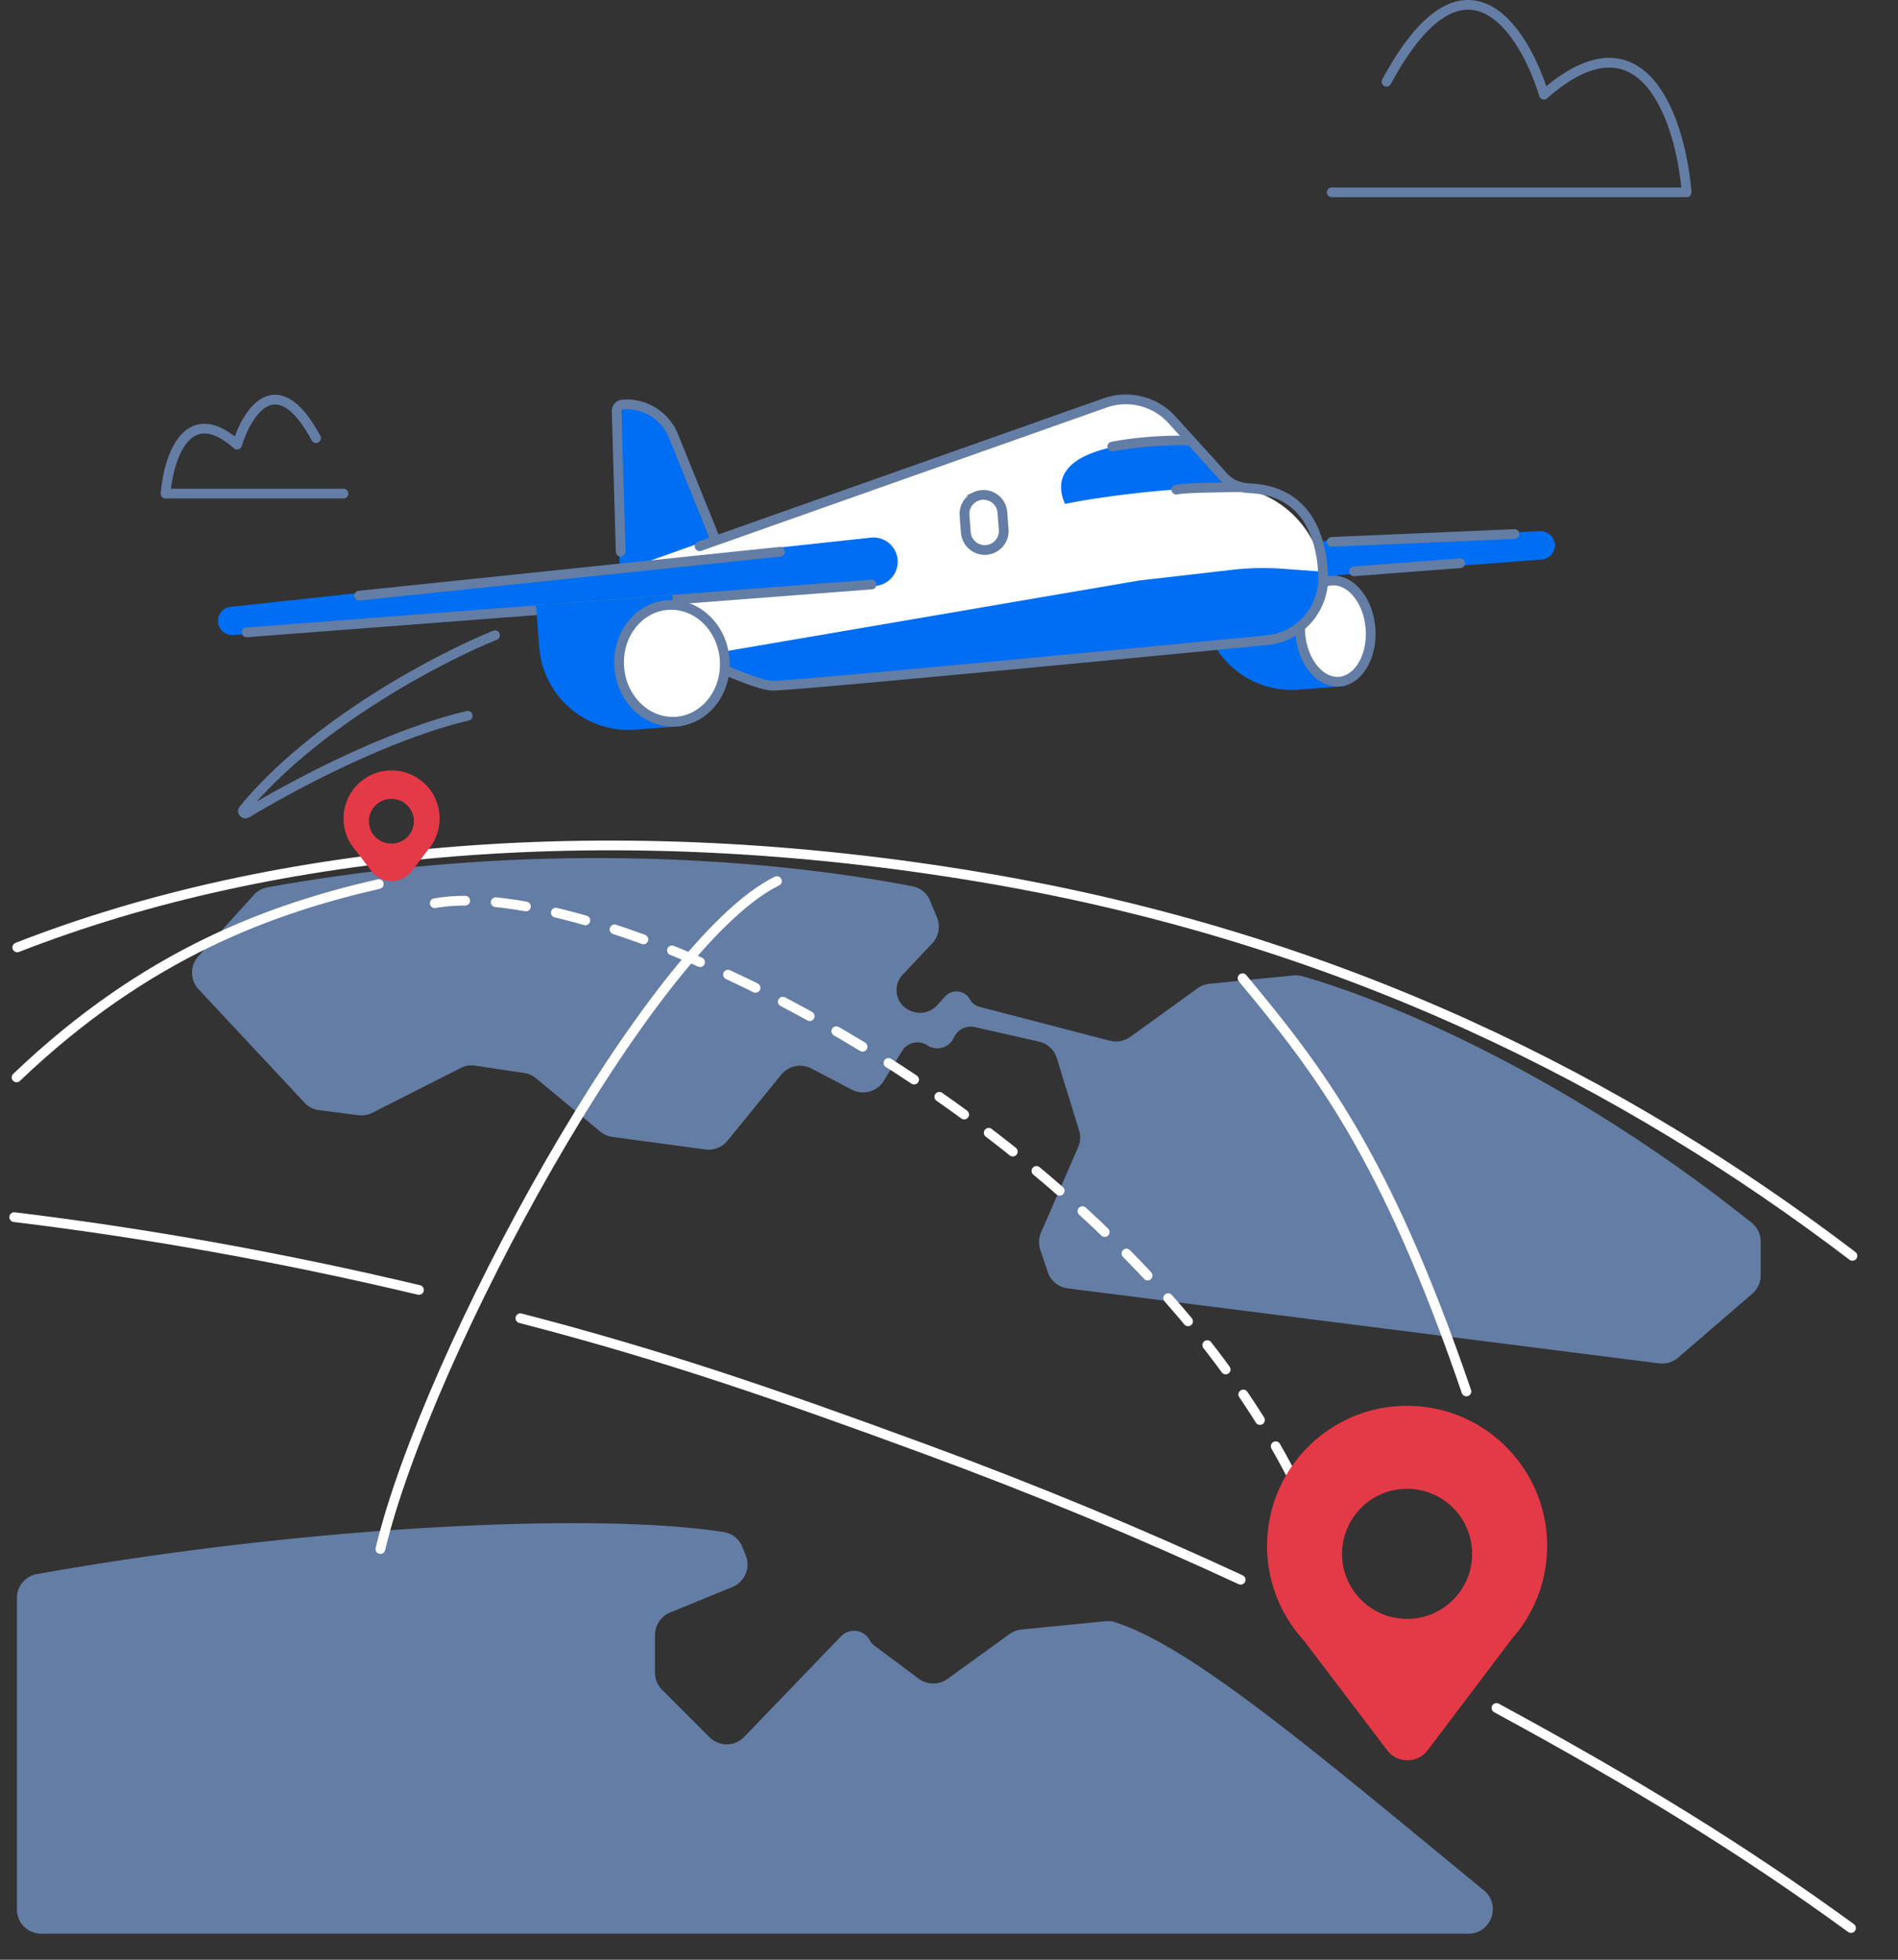
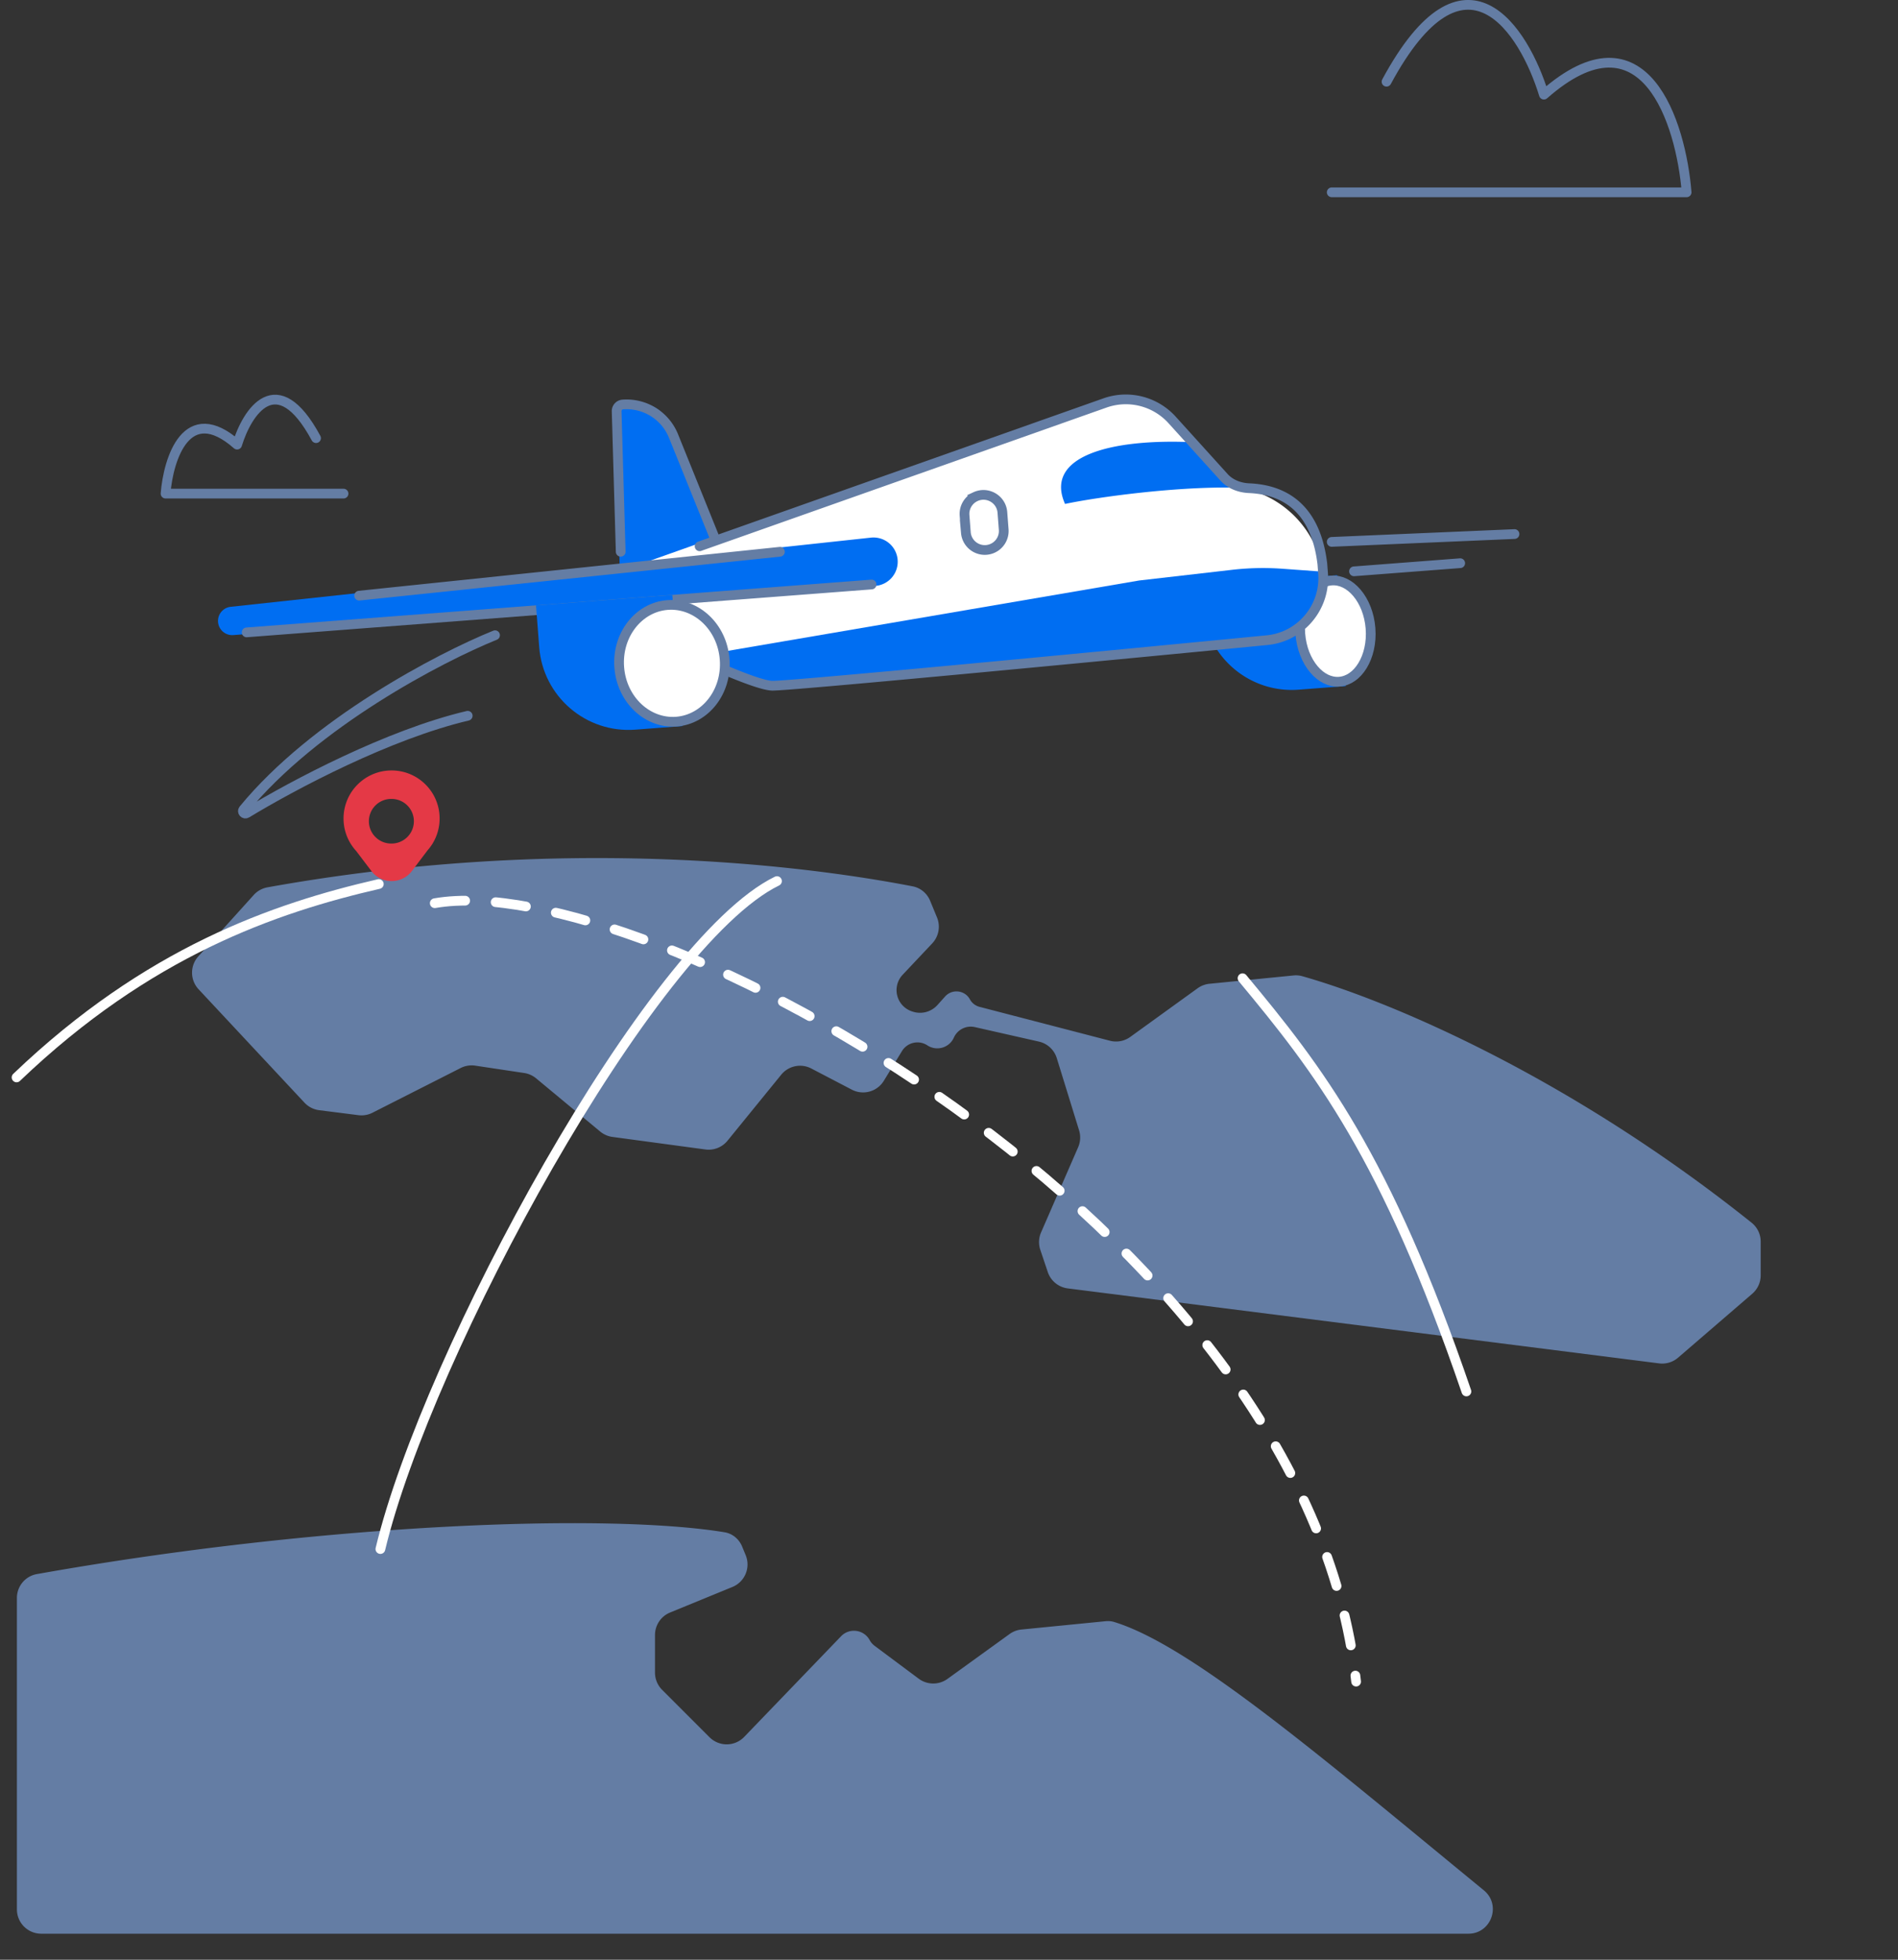
<svg xmlns="http://www.w3.org/2000/svg" width="589" height="608" fill="none">
  <rect width="100%" height="100%" fill="#333333" stroke="none" />
  <path fill="#006EF2" d="m207.581 131.378 14.235 35.621-28.978 29.556-1.843-70.803 6.726-.515a9.81 9.81 0 0 1 9.86 6.141m165.073 50.32 42.313-3.241 2.634 34.395-14.593 1.118c-15.309 1.172-28.67-10.288-29.842-25.597z" />
  <path fill="#fff" stroke="#647DA4" stroke-width="3.019" d="M425.309 194.964c.342 4.468-.661 8.552-2.483 11.537-1.824 2.987-4.391 4.774-7.208 4.99s-5.627-1.16-7.885-3.834c-2.255-2.673-3.869-6.556-4.211-11.025-.342-4.468.661-8.552 2.483-11.536 1.824-2.988 4.391-4.775 7.209-4.991s5.626 1.16 7.884 3.835c2.256 2.672 3.869 6.555 4.211 11.024Z" />
-   <path fill="#006EF2" d="M482.5 168.865a4.406 4.406 0 0 0-4.593-4.065l-199.575 9.044a7.519 7.519 0 1 0 .914 15.008l199.197-15.256a4.407 4.407 0 0 0 4.057-4.731" />
  <path fill="#fff" d="m199.245 174.839 140.229-49.735a25.28 25.28 0 0 1 27.84 7.61l14.67 17.551 6.41 1.901a31.415 31.415 0 0 1 22.475 29.382c.198 8.407-6.138 15.536-14.51 16.327L235.32 213.101l-42.529-16.365z" />
  <path stroke="#647DA4" stroke-width="3.019" d="m311.48 164.359-.412-5.378c-.314-4.095-4.617-6.62-8.345-4.896a5.89 5.89 0 0 0-3.4 5.795l.412 5.377a5.89 5.89 0 0 0 11.745-.898Z" />
  <path fill="#006EF2" d="M67.667 192.977a4.406 4.406 0 0 1 3.92-4.717l198.625-21.455a7.52 7.52 0 1 1 1.381 14.973L72.397 197.034a4.406 4.406 0 0 1-4.73-4.057m262.844-36.631c9.875-2.1 34.331-5.433 52.421-5.055-3.191-2.033-9.011-10.09-12.453-14.084-25.908-1.226-46.548 4.363-39.968 19.139" />
-   <path fill="#647DA4" d="M344.851 137.081a1.509 1.509 0 0 0 .619 2.955zm24.402-1.873c-10.794-.329-20.727 1.103-24.402 1.873l.619 2.955c3.474-.728 13.167-2.131 23.691-1.811zm-4.466 15.21a1.509 1.509 0 1 0 .523 2.973zm20.184-.817c-1.986.051-4 .087-5.966.122-1.963.035-3.88.069-5.661.116-3.523.094-6.636.241-8.557.579l.523 2.973c1.662-.293 4.545-.44 8.114-.534 1.765-.047 3.668-.081 5.635-.116 1.964-.035 3.99-.071 5.99-.122z" />
  <path stroke="#647DA4" stroke-linecap="round" stroke-width="3.019" d="M270.474 181.341 76.54 196.194m336.73-28.075 56.716-2.429m-16.848 9.038-32.948 2.524m-178.169-6.066-130.566 13.613m110.299-17.984-12.748-31.548a15.7 15.7 0 0 0-15.755-9.772v0a2.05 2.05 0 0 0-1.89 2.101l1.258 43.581" />
  <path fill="#006EF2" d="m389.974 199.074-151.483 13.882-23.729-9.127 138.764-23.736 28.814-3.307a84 84 0 0 1 15.674-.33l12.026.871-1.684 11.675-7.622 7.652z" />
  <path stroke="#647DA4" stroke-linecap="round" stroke-width="3.019" d="m217.111 169.481 125.8-44.468a19.38 19.38 0 0 1 20.823 5.266l16.1 17.786c1.976 2.184 4.839 3.264 7.781 3.393 8.611.379 20.404 4.021 22.745 23.49l.222 2.909c.806 10.514-6.918 19.739-17.413 20.757-58.498 5.673-148.85 14.286-153.587 14.124-5.286-.181-24.534-9.103-33.497-13.542" />
-   <path fill="#006EF2" d="m166.337 187.826 42.3-3.24 3.115 40.673-14.58 1.116c-15.309 1.173-28.671-10.287-29.843-25.596z" />
+   <path fill="#006EF2" d="m166.337 187.826 42.3-3.24 3.115 40.673-14.58 1.116c-15.309 1.173-28.671-10.287-29.843-25.596" />
  <path fill="#fff" stroke="#647DA4" stroke-width="3.019" d="M224.873 204.543c.776 10.126-6.064 18.662-14.966 19.343-8.903.682-16.962-6.712-17.738-16.838-.775-10.125 6.064-18.661 14.967-19.343 8.902-.681 16.962 6.713 17.737 16.838Z" />
  <path stroke="#647DA4" stroke-linecap="round" stroke-linejoin="round" stroke-width="3.019" d="M153.624 197.072c-17.256 6.985-56.013 27.243-78.064 54.085-.558.679.248 1.585 1 1.13 14.657-8.87 43.945-24.408 68.581-30.221M413.27 59.667h110.132c-1.748-21.56-13.053-57.805-44.286-30.3-6.152-20.105-24.532-49.053-48.838-4.015M106.611 153.144H51.374c.877-10.814 6.547-28.992 22.212-15.197 3.085-10.083 12.304-24.602 24.494-2.014" />
-   <path stroke="#fff" stroke-linecap="round" stroke-width="3.019" d="M5.36 293.932c79.827-31.232 184.852-41.081 299.718-21.665 111.916 18.917 199.625 64.004 269.78 117.359M161.49 408.972c44.266 11.485 79.038 23.492 125.692 40.636 34.405 12.644 66.972 26.203 97.828 40.501m-254.997-89.906c-42.803-10.182-85.182-17.687-125.6-22.589m459.983 152.275c43.286 23.481 76.781 44.078 110.02 68.283" />
  <path fill="#647DA4" d="M94.487 342.1 61.63 306.922a7.547 7.547 0 0 1-.087-10.208l17.203-19.057a7.53 7.53 0 0 1 4.243-2.361c89.464-16.115 164.363-7.259 200.21-.32 2.461.476 4.489 2.17 5.445 4.488l2.131 5.17a7.55 7.55 0 0 1-1.485 8.053l-9.174 9.733a6.94 6.94 0 0 0 2.875 11.353l.24.079a7.26 7.26 0 0 0 7.684-2.047l2.375-2.648c2.187-2.438 6.128-1.982 7.699.892a4.74 4.74 0 0 0 2.972 2.318l40.482 10.517a7.54 7.54 0 0 0 6.316-1.186l20.896-15.093a7.55 7.55 0 0 1 3.676-1.392l26.089-2.58a7.3 7.3 0 0 1 2.7.228c26.411 7.453 82.049 30.618 139.459 76.49a7.5 7.5 0 0 1 2.81 5.858v10.46a7.55 7.55 0 0 1-2.621 5.717l-23.019 19.831a7.54 7.54 0 0 1-5.874 1.769l-183.52-23.263a7.55 7.55 0 0 1-6.204-5.08l-2.314-6.879a7.55 7.55 0 0 1 .234-5.419l11.507-26.419a7.55 7.55 0 0 0 .291-5.241l-6.921-22.401a7.55 7.55 0 0 0-5.546-5.133l-19.885-4.497a5.74 5.74 0 0 0-6.478 3.197l-.059.126c-1.438 3.122-5.317 4.233-8.19 2.346a5.62 5.62 0 0 0-7.881 1.767l-5.629 9.218a7.547 7.547 0 0 1-9.933 2.756l-12.571-6.562a7.545 7.545 0 0 0-9.345 1.926l-16.666 20.477a7.55 7.55 0 0 1-6.862 2.715l-28.843-3.893a7.54 7.54 0 0 1-3.81-1.672l-19.88-16.501a7.56 7.56 0 0 0-3.698-1.656l-15.176-2.282a7.54 7.54 0 0 0-4.535.731l-27.37 13.875a7.54 7.54 0 0 1-4.361.756l-12.177-1.543a7.54 7.54 0 0 1-4.566-2.335m361.199 257.825H12.793a7.546 7.546 0 0 1-7.546-7.546v-96.618c0-3.639 2.597-6.763 6.18-7.401 88.585-15.783 176.983-18.958 213.42-12.982 2.474.406 4.497 2.11 5.453 4.428l1.107 2.684a7.547 7.547 0 0 1-4.115 9.86l-19.346 7.929a7.55 7.55 0 0 0-4.685 6.983v11.663c0 2.001.795 3.921 2.211 5.336l14.705 14.706a7.547 7.547 0 0 0 10.773-.103l30.059-31.224c2.597-2.697 7.065-2.099 8.861 1.186.383.7.912 1.309 1.551 1.786l13.676 10.196a7.55 7.55 0 0 0 8.929.068l19.285-13.929a7.54 7.54 0 0 1 3.676-1.392l26.089-2.58c.915-.091 1.821-.026 2.699.245 23.947 7.366 64.085 41.727 114.704 83.248 5.496 4.508 2.315 13.457-4.793 13.457" />
  <path stroke="#fff" stroke-linecap="round" stroke-linejoin="round" stroke-width="3.019" d="M241.119 273.354c-39.275 19.127-108.628 146.82-123.075 207.235m-.488-206.322c-32.475 7.478-71.678 21.036-112.415 59.999m380.452-30.775c23.614 28.403 44.434 55.046 69.474 128.202" />
  <path fill="#E43946" fill-rule="evenodd" d="M136.423 253.935a14.84 14.84 0 0 1-2.184 7.772h.036l-.212.281a15 15 0 0 1-1.366 1.807l-4.858 6.424c-3.155 4.174-9.424 4.181-12.588.014l-4.747-6.25a15 15 0 0 1-1.636-2.155l-.092-.121h.017a14.84 14.84 0 0 1-2.184-7.772c0-8.232 6.674-14.906 14.907-14.906s14.907 6.674 14.907 14.906m-14.907 7.772a6.922 6.922 0 1 0 0-13.844 6.923 6.923 0 1 0 0 13.844" clip-rule="evenodd" />
  <path stroke="#fff" stroke-dasharray="9.48 9.48" stroke-linecap="round" stroke-width="3.019" d="M134.919 280.214c64.063-11.246 270.334 99.489 285.921 241.503" />
-   <path fill="#E43946" fill-rule="evenodd" d="M480.114 479.602c0 8.3-2.327 16.057-6.365 22.654h.106l-.627.829a43.6 43.6 0 0 1-3.968 5.248l-26.201 34.656c-3.156 4.174-9.425 4.18-12.589.013L404.572 508.9a43.6 43.6 0 0 1-4.784-6.301l-.261-.343h.048a43.25 43.25 0 0 1-6.366-22.654c0-23.998 19.455-43.453 43.453-43.453s43.452 19.455 43.452 43.453m-43.452 22.654c11.144 0 20.178-9.034 20.178-20.178s-9.034-20.178-20.178-20.178-20.178 9.034-20.178 20.178 9.034 20.178 20.178 20.178" clip-rule="evenodd" />
</svg>